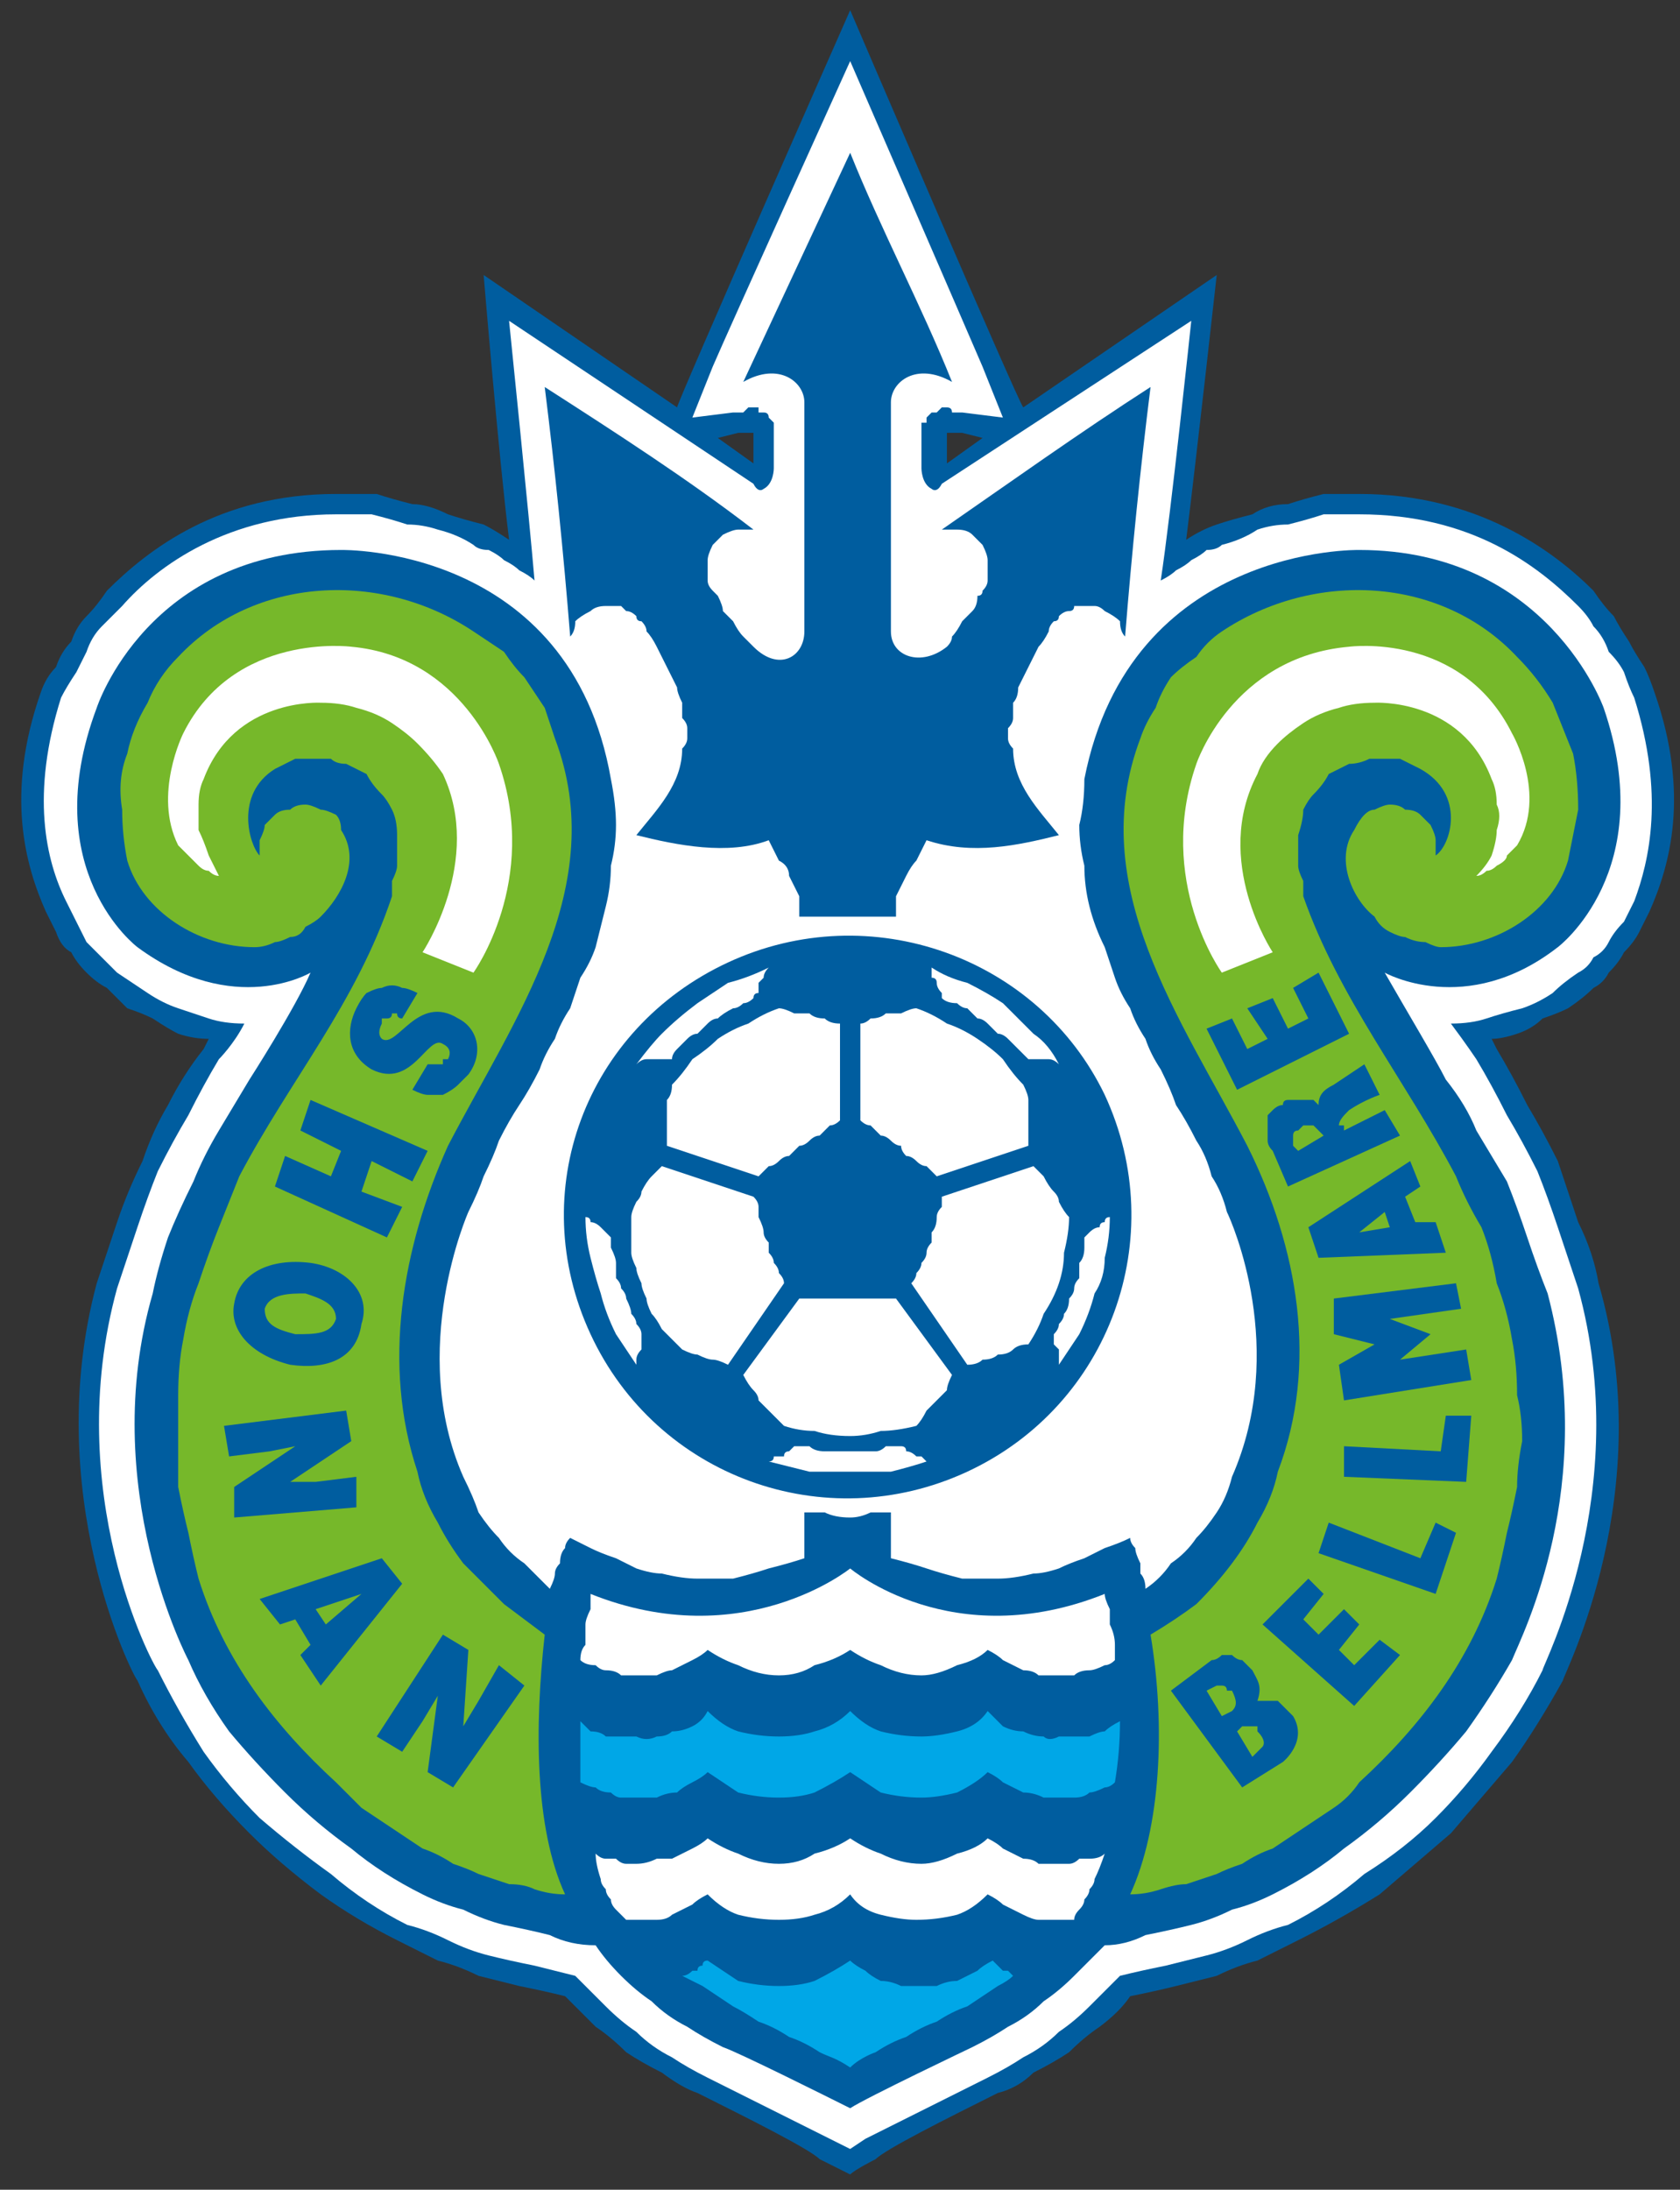
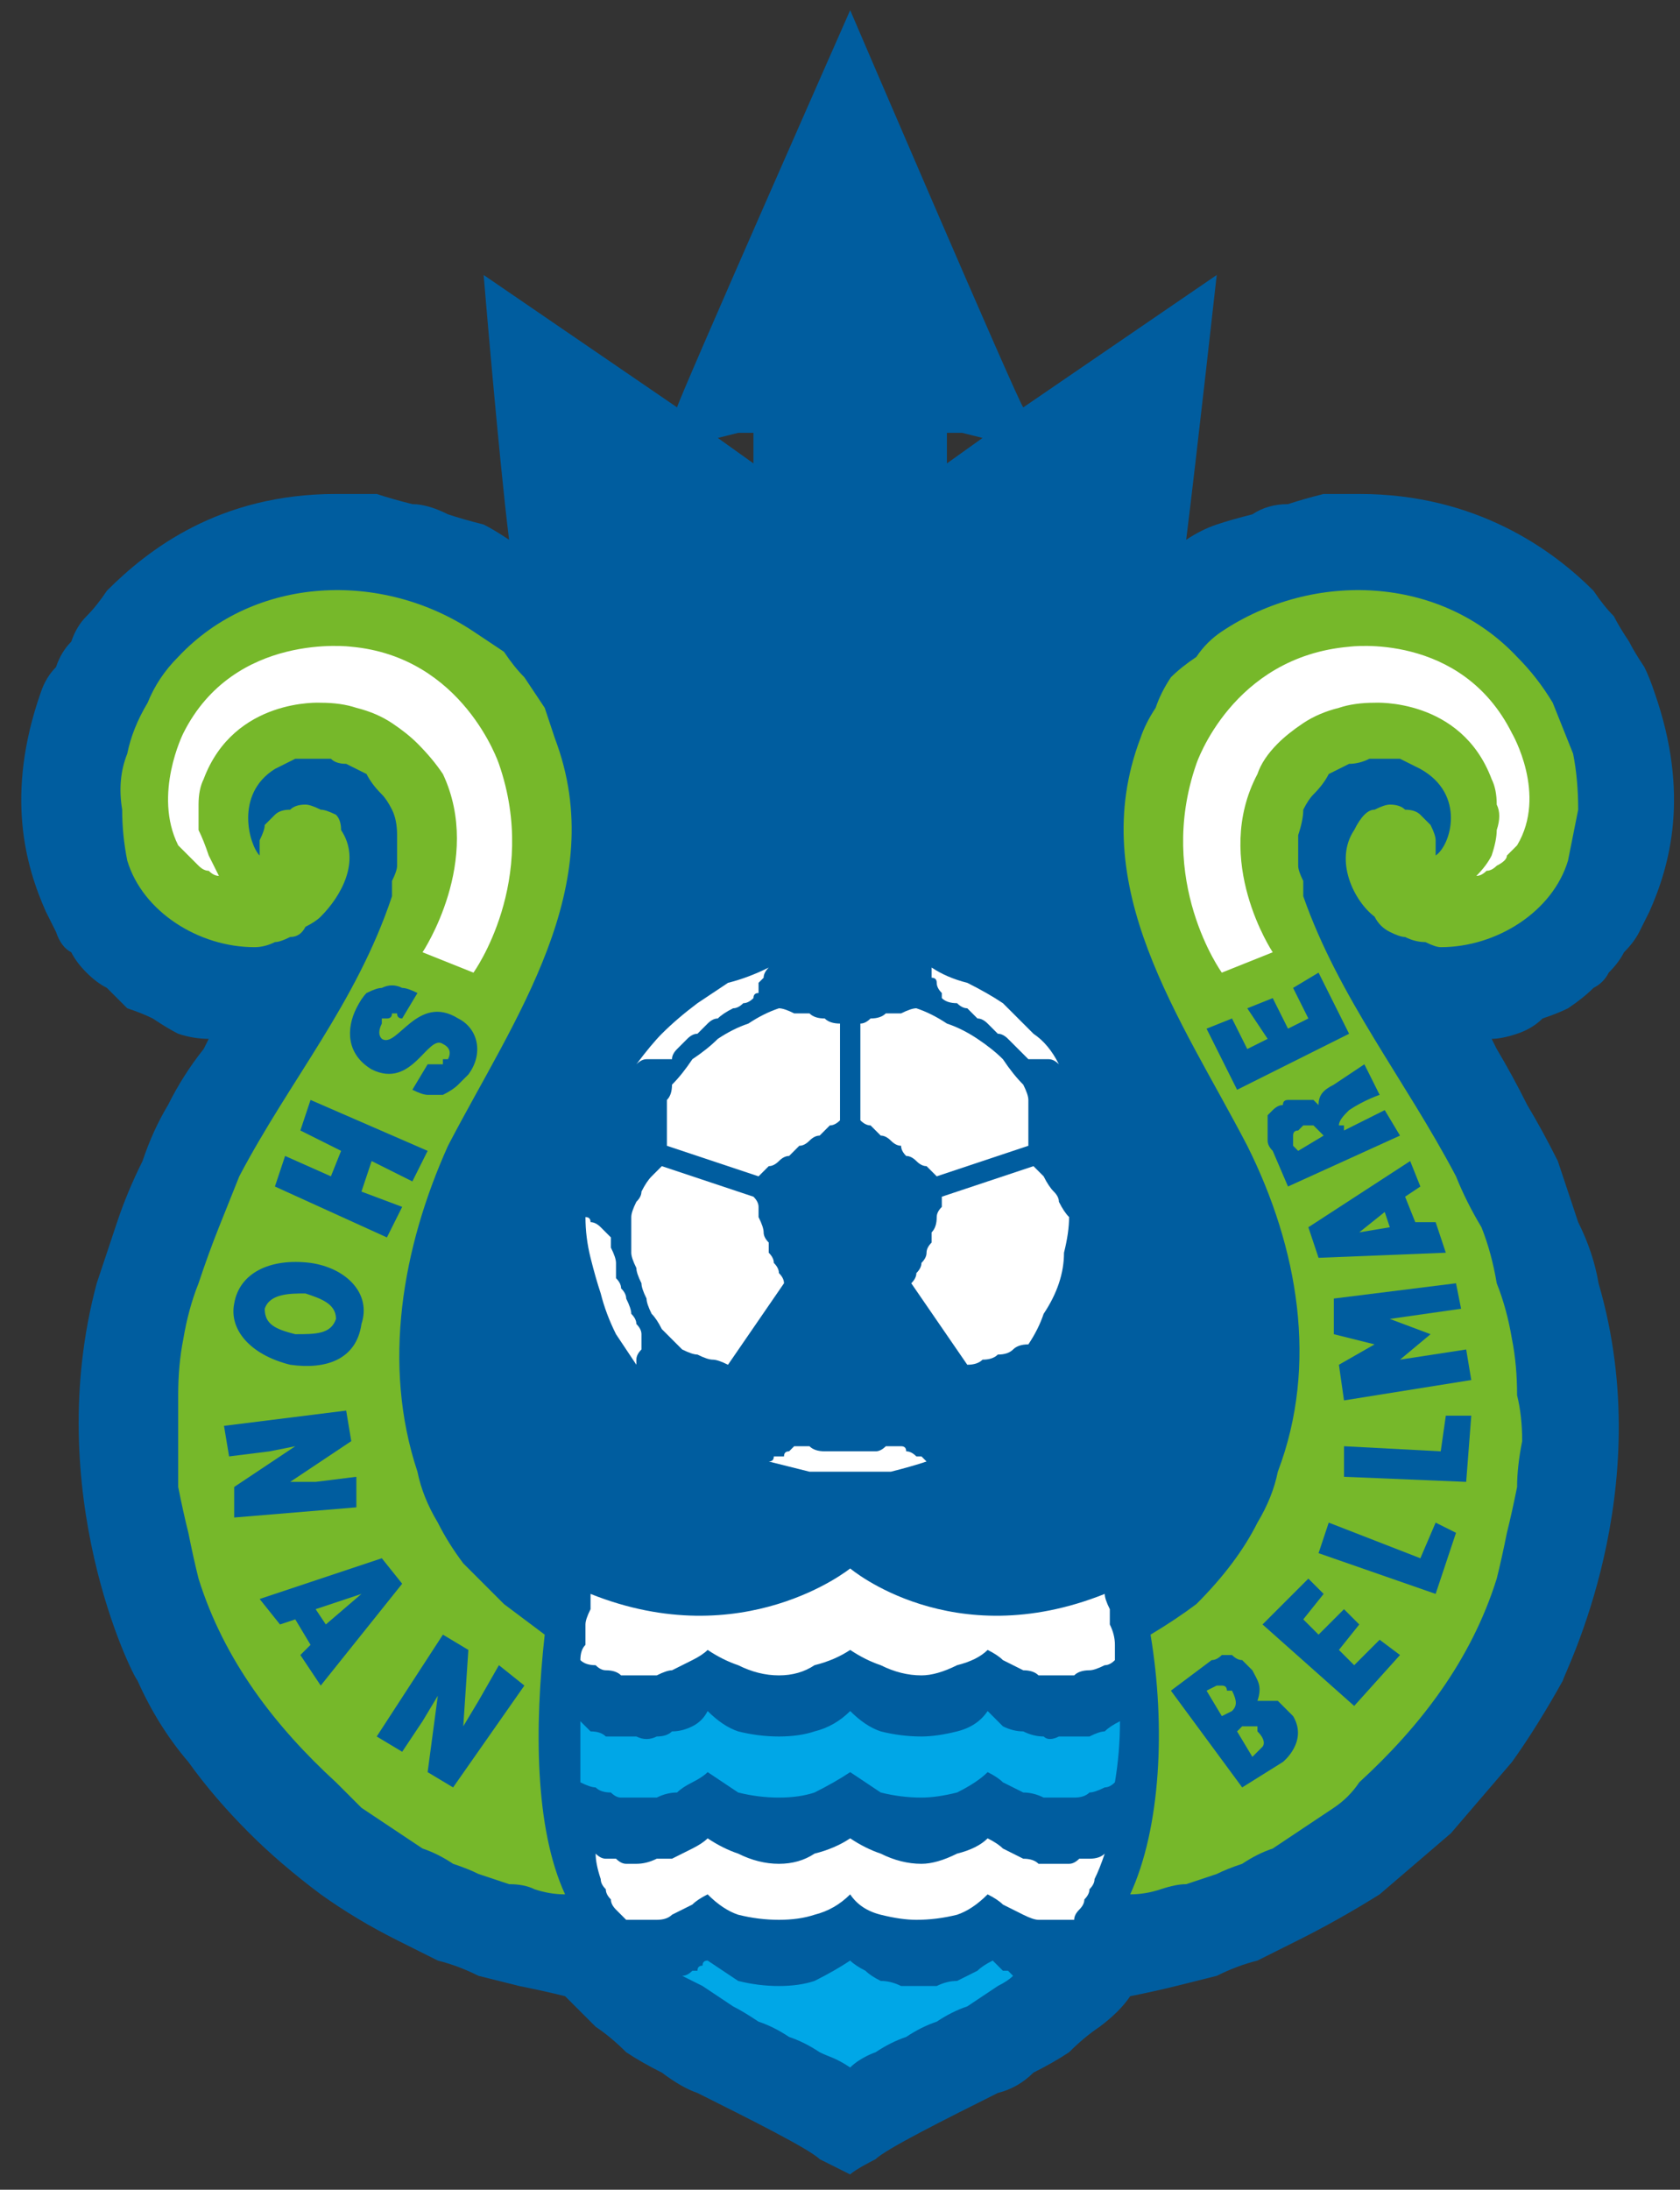
<svg xmlns="http://www.w3.org/2000/svg" version="1.2" viewBox="0 0 33 43" width="33" height="43">
  <rect x="0" y="0" width="33" height="43" fill="#333333" stroke="none" />
  <title>srcompetitor21905</title>
  <style>
		.s0 { fill: none } 
		.s1 { fill: #005d9f } 
		.s2 { fill: #ffffff } 
		.s3 { fill: #76b82a } 
		.s4 { fill: #00a7e7 } 
	</style>
  <path id="Layer" fill-rule="evenodd" class="s0" d="m33 18.2c0.4-1 0.8-2.6 0-4.8q-0.3-0.9-0.8-1.6-0.6-0.8-1.4-1.4-0.7-0.5-1.6-0.9-0.9-0.3-1.9-0.3v-0.1h-1.2q0 0 0 0.1-0.2 0-0.5 0-0.3 0.1-0.5 0.1-0.3 0.1-0.5 0.2-0.3 0-0.6 0.1l0.5-4.1 0.1-1.2-1 0.7-3.3 2.1-3.1-7.1-0.5-1.2-0.6 1.2-3.1 7.1-3.2-2.2-1.1-0.7 0.2 1.3 0.4 4.1q-0.3-0.1-0.5-0.2-0.3 0-0.5-0.1-0.3-0.1-0.5-0.1-0.3 0-0.6-0.1h-0.6-0.6q0 0 0 0-0.9 0.1-1.8 0.4-0.9 0.4-1.7 0.9-0.7 0.6-1.3 1.4-0.6 0.7-0.9 1.6c-0.2 0.6 0 0 0 0-0.8 2.2-0.4 3.8 0.1 4.7q0.1 0.3 0.2 0.5 0.2 0.3 0.3 0.5 0.2 0.2 0.4 0.4 0.2 0.2 0.4 0.4 0.2 0.1 0.4 0.2 0.1 0.2 0.3 0.3 0.2 0.1 0.4 0.2 0.2 0.1 0.4 0.1-0.3 0.5-0.6 1.1-0.2 0.5-0.5 1-0.2 0.5-0.4 1.1-0.2 0.6-0.3 1.1c-1.2 4.4 0.7 8.1 0.8 8.3q0.4 0.9 1 1.6 0.6 0.8 1.3 1.5 0.7 0.7 1.4 1.3 0.8 0.5 1.7 1 0.4 0.2 0.8 0.3 0.4 0.2 0.8 0.3 0.4 0.1 0.8 0.2 0.4 0.1 0.8 0.2 0.3 0.3 0.6 0.6 0.3 0.3 0.6 0.5 0.4 0.3 0.7 0.5 0.4 0.2 0.8 0.4c1.2 0.6 2.2 1.1 2.3 1.2l0.3 0.1 0.6 0.4 0.6-0.4q0.1-0.1 0.2-0.1c0.2-0.1 1.1-0.6 2.4-1.2q0.3-0.2 0.7-0.4 0.4-0.2 0.7-0.5 0.3-0.2 0.6-0.5 0.4-0.3 0.7-0.6 0.4-0.1 0.8-0.2 0.4-0.1 0.8-0.2 0.4-0.1 0.8-0.3 0.4-0.2 0.8-0.3 0.8-0.5 1.6-1 0.8-0.6 1.5-1.3 0.7-0.7 1.3-1.4 0.5-0.8 1-1.7c0.1-0.1 2-3.9 0.8-8.3q-0.2-0.6-0.4-1.1-0.1-0.6-0.4-1.1-0.2-0.5-0.5-1-0.2-0.6-0.5-1 0.2-0.1 0.3-0.2 0.2-0.1 0.4-0.2 0.2-0.1 0.4-0.3 0.2-0.1 0.3-0.2 0.2-0.2 0.4-0.4 0.2-0.2 0.4-0.4 0.2-0.2 0.3-0.4 0.2-0.3 0.3-0.5z" />
  <path id="Layer" fill-rule="evenodd" class="s1" d="m32.4 17.9q-0.1 0.2-0.2 0.4-0.1 0.2-0.3 0.4-0.1 0.2-0.3 0.4-0.1 0.2-0.3 0.3-0.2 0.2-0.5 0.4-0.2 0.1-0.5 0.2-0.2 0.2-0.5 0.3-0.3 0.1-0.5 0.1l0.1 0.2q0.3 0.5 0.6 1.1 0.3 0.5 0.6 1.1 0.2 0.6 0.4 1.2 0.3 0.6 0.4 1.2c1.2 4.1-0.7 7.7-0.7 7.8q-0.5 0.9-1 1.6-0.6 0.7-1.2 1.4-0.7 0.6-1.4 1.2-0.8 0.5-1.6 0.9-0.4 0.2-0.8 0.4-0.4 0.1-0.8 0.3-0.4 0.1-0.8 0.2-0.4 0.1-0.9 0.2-0.2 0.3-0.6 0.6-0.3 0.2-0.6 0.5-0.3 0.2-0.7 0.4-0.3 0.3-0.7 0.4c-1 0.5-2.2 1.1-2.4 1.3 0 0-0.4 0.2-0.5 0.3-0.2-0.1-0.6-0.3-0.6-0.3-0.2-0.2-1.4-0.8-2.4-1.3q-0.3-0.1-0.7-0.4-0.4-0.2-0.7-0.4-0.3-0.3-0.6-0.5-0.3-0.3-0.6-0.6-0.4-0.1-0.9-0.2-0.4-0.1-0.8-0.2-0.4-0.2-0.8-0.3-0.4-0.2-0.8-0.4-0.8-0.4-1.5-0.9-0.8-0.6-1.4-1.2-0.7-0.7-1.2-1.4-0.6-0.7-1-1.6c-0.1-0.1-1.9-3.7-0.8-7.8q0.2-0.6 0.4-1.2 0.2-0.6 0.5-1.2 0.2-0.6 0.5-1.1 0.3-0.6 0.7-1.1l0.1-0.2q-0.3 0-0.6-0.1-0.2-0.1-0.5-0.3-0.2-0.1-0.5-0.2-0.2-0.2-0.4-0.4-0.2-0.1-0.4-0.3-0.2-0.2-0.3-0.4-0.2-0.1-0.3-0.4-0.1-0.2-0.2-0.4c-0.4-0.9-0.8-2.3-0.1-4.3q0.1-0.3 0.3-0.5 0.1-0.3 0.3-0.5 0.1-0.3 0.3-0.5 0.2-0.2 0.4-0.5c0.8-0.8 2.2-1.9 4.5-1.9q0.4 0 0.8 0 0.3 0.1 0.7 0.2 0.3 0 0.7 0.2 0.3 0.1 0.7 0.2 0.2 0.1 0.5 0.3c-0.2-1.6-0.5-5.2-0.5-5.2l3.8 2.6c0-0.1 3.4-7.8 3.4-7.8 0 0 3.3 7.7 3.4 7.8l3.8-2.6c0 0-0.4 3.6-0.6 5.2q0.3-0.2 0.6-0.3 0.3-0.1 0.7-0.2 0.3-0.2 0.7-0.2 0.3-0.1 0.7-0.2 0.3 0 0.7 0c2.3 0 3.8 1.1 4.6 1.9q0.2 0.3 0.4 0.5 0.1 0.2 0.3 0.5 0.1 0.2 0.3 0.5 0.1 0.2 0.2 0.5c0.7 2 0.3 3.4-0.1 4.3zm-18.3-9.3l0.7 0.5v-0.6c-0.1 0-0.2 0-0.3 0zm4.8-0.1c-0.1 0-0.3 0-0.3 0v0.6l0.7-0.5z" />
-   <path id="Layer" class="s2" d="m32.1 17.7c0.3-0.8 0.6-2.1 0-4q-0.1-0.2-0.2-0.5-0.1-0.2-0.3-0.4-0.1-0.3-0.3-0.5-0.1-0.2-0.3-0.4c-0.8-0.8-2.1-1.8-4.3-1.8q-0.3 0-0.7 0-0.3 0.1-0.7 0.2-0.3 0-0.6 0.1-0.3 0.2-0.7 0.3-0.1 0.1-0.3 0.1-0.1 0.1-0.3 0.2-0.1 0.1-0.3 0.2-0.1 0.1-0.3 0.2c0.2-1.3 0.6-5.1 0.6-5.1l-4.9 3.2c-0.1 0.2-0.2 0.1-0.2 0.1-0.2-0.1-0.2-0.4-0.2-0.4v-0.8q0 0 0-0.1 0.1 0 0.1 0 0-0.1 0-0.1 0.1-0.1 0.1-0.1 0 0 0 0 0.1 0 0.1 0 0 0 0.1-0.1 0 0 0 0 0.1 0 0.1 0 0.1 0 0.1 0.1 0.1 0 0.1 0 0 0 0.1 0l0.8 0.1-0.4-1c-0.3-0.7-2.6-6-2.6-6 0 0-2.4 5.3-2.7 6l-0.4 1 0.8-0.1q0.1 0 0.1 0 0.1 0 0.1 0 0.1-0.1 0.1-0.1 0.1 0 0.1 0 0 0 0.1 0 0 0.1 0 0.1 0.1 0 0.1 0 0 0 0 0 0.1 0 0.1 0.1 0 0 0.1 0.1 0 0 0 0 0 0.1 0 0.1v0.8c0 0 0 0.3-0.2 0.4 0 0-0.1 0.1-0.2-0.1l-4.8-3.2c0 0 0.4 3.9 0.5 5.1q-0.1-0.1-0.3-0.2-0.1-0.1-0.3-0.2-0.1-0.1-0.3-0.2-0.2 0-0.3-0.1-0.3-0.2-0.7-0.3-0.3-0.1-0.6-0.1-0.3-0.1-0.7-0.2-0.3 0-0.7 0c-2.1 0-3.5 1-4.2 1.8q-0.2 0.2-0.4 0.4-0.2 0.2-0.3 0.5-0.1 0.2-0.2 0.4-0.2 0.3-0.3 0.5c-0.6 1.9-0.3 3.2 0.1 4q0.1 0.2 0.2 0.4 0.1 0.2 0.2 0.4 0.2 0.2 0.3 0.3 0.2 0.2 0.3 0.3 0.3 0.2 0.6 0.4 0.3 0.2 0.6 0.3 0.3 0.1 0.6 0.2 0.3 0.1 0.7 0.1c-0.2 0.4-0.5 0.7-0.5 0.7q-0.3 0.5-0.6 1.1-0.3 0.5-0.6 1.1-0.2 0.5-0.4 1.1-0.2 0.6-0.4 1.2c-1.1 4 0.7 7.4 0.8 7.5q0.4 0.8 0.9 1.6 0.5 0.7 1.1 1.3 0.7 0.6 1.4 1.1 0.7 0.6 1.5 1 0.4 0.1 0.8 0.3 0.4 0.2 0.8 0.3 0.4 0.1 0.9 0.2 0.4 0.1 0.8 0.2 0.3 0.3 0.6 0.6 0.3 0.3 0.6 0.5 0.3 0.3 0.7 0.5 0.3 0.2 0.7 0.4c0.8 0.4 2.2 1.1 2.4 1.2l0.4 0.2 0.3-0.2c0.2-0.1 1.6-0.8 2.4-1.2q0.4-0.2 0.7-0.4 0.4-0.2 0.7-0.5 0.3-0.2 0.6-0.5 0.3-0.3 0.6-0.6 0.4-0.1 0.9-0.2 0.4-0.1 0.8-0.2 0.4-0.1 0.8-0.3 0.4-0.2 0.8-0.3 0.8-0.4 1.5-1 0.8-0.5 1.4-1.1 0.6-0.6 1.1-1.3 0.6-0.8 1-1.6c0-0.1 1.8-3.5 0.7-7.5q-0.2-0.6-0.4-1.2-0.2-0.6-0.4-1.1-0.3-0.6-0.6-1.1-0.3-0.6-0.6-1.1c0 0-0.2-0.3-0.5-0.7q0.4 0 0.7-0.1 0.3-0.1 0.7-0.2 0.3-0.1 0.6-0.3 0.2-0.2 0.5-0.4 0.2-0.1 0.3-0.3 0.2-0.1 0.3-0.3 0.1-0.2 0.3-0.4 0.1-0.2 0.2-0.4z" />
  <path id="Layer" class="s1" d="m19 28.9c-2.8 1.3-6.1 0.1-7.4-2.7-1.3-2.8-0.1-6 2.7-7.3 2.8-1.3 6.1-0.1 7.4 2.6 1.3 2.8 0.1 6.1-2.7 7.4z" />
  <path id="Layer" class="s2" d="m16.7 28.5q-0.2 0-0.3 0-0.1 0-0.2 0-0.2 0-0.3-0.1-0.1 0-0.3 0 0 0-0.1 0.1-0.1 0-0.1 0.1-0.1 0-0.2 0 0 0.1-0.1 0.1 0.4 0.1 0.8 0.2 0.4 0 0.8 0 0.4 0 0.8 0 0.4-0.1 0.7-0.2 0 0-0.1-0.1-0.1 0-0.1 0-0.1-0.1-0.2-0.1 0-0.1-0.1-0.1-0.1 0-0.3 0-0.1 0.1-0.2 0.1-0.1 0-0.3 0-0.1 0-0.2 0z" />
-   <path id="Layer" class="s2" d="m21.1 25.3q0 0.1-0.1 0.2 0 0.2-0.1 0.3 0 0.1-0.1 0.2 0 0.1-0.1 0.2 0 0.1 0 0.2 0.1 0.1 0.1 0.1 0 0.1 0 0.2 0 0.1 0 0.1 0.2-0.3 0.4-0.6 0.2-0.4 0.3-0.8 0.2-0.3 0.2-0.7 0.1-0.4 0.1-0.8-0.1 0-0.1 0.1-0.1 0-0.1 0.1-0.1 0-0.2 0.1 0 0-0.1 0.1 0 0.1 0 0.2 0 0.2-0.1 0.3 0 0.1 0 0.3-0.1 0.1-0.1 0.2z" />
  <path id="Layer" class="s2" d="m19.4 20.1q0.1 0.1 0.2 0.2 0.1 0 0.2 0.1 0.1 0.1 0.2 0.2 0.1 0.1 0.2 0.2 0.1 0 0.1 0 0.1 0 0.2 0 0.1 0 0.1 0 0.1 0 0.2 0.1-0.2-0.4-0.5-0.6-0.3-0.3-0.6-0.6-0.3-0.2-0.7-0.4-0.4-0.1-0.7-0.3 0 0.1 0 0.2 0.1 0 0.1 0.1 0 0.1 0.1 0.2 0 0 0 0.1 0.1 0.1 0.3 0.1 0.1 0.1 0.2 0.1 0.1 0.1 0.2 0.2 0.1 0 0.2 0.1z" />
  <path id="Layer" class="s2" d="m13.9 20.1q0.1-0.1 0.2-0.1 0.1-0.1 0.3-0.2 0.1 0 0.2-0.1 0.1 0 0.2-0.1 0-0.1 0.1-0.1 0-0.1 0-0.2 0.1-0.1 0.1-0.1 0-0.1 0.1-0.2-0.4 0.2-0.8 0.3-0.3 0.2-0.6 0.4-0.4 0.3-0.7 0.6-0.2 0.2-0.5 0.6 0.1-0.1 0.2-0.1 0.1 0 0.1 0 0.1 0 0.2 0 0.1 0 0.2 0 0-0.1 0.1-0.2 0.1-0.1 0.2-0.2 0.1-0.1 0.2-0.1 0.1-0.1 0.2-0.2z" />
  <path id="Layer" class="s2" d="m12.2 25.3q0-0.1-0.1-0.2 0-0.2 0-0.3 0-0.1-0.1-0.3 0-0.1 0-0.2-0.1-0.1-0.1-0.1-0.1-0.1-0.1-0.1-0.1-0.1-0.2-0.1 0-0.1-0.1-0.1 0 0.4 0.1 0.8 0.1 0.4 0.2 0.7 0.1 0.4 0.3 0.8 0.2 0.3 0.4 0.6 0 0 0-0.1 0-0.1 0.1-0.2 0 0 0-0.1 0-0.1 0-0.2 0-0.1-0.1-0.2 0-0.1-0.1-0.2 0-0.1-0.1-0.3 0-0.1-0.1-0.2z" />
-   <path id="Layer" class="s2" d="m16.7 25.5q-0.1 0-0.3 0-0.1 0-0.2 0-0.1 0-0.2 0-0.1 0-0.3 0l-1.1 1.5q0.1 0.2 0.2 0.3 0.1 0.1 0.1 0.2 0.1 0.1 0.2 0.2 0.2 0.2 0.3 0.3 0.3 0.1 0.6 0.1 0.3 0.1 0.7 0.1 0.3 0 0.6-0.1 0.3 0 0.7-0.1 0.1-0.1 0.2-0.3 0.1-0.1 0.2-0.2 0.1-0.1 0.2-0.2 0-0.1 0.1-0.3l-1.1-1.5q-0.1 0-0.2 0-0.2 0-0.3 0-0.1 0-0.2 0-0.1 0-0.2 0z" />
  <path id="Layer" class="s2" d="m18.3 24.4q-0.1 0.1-0.1 0.2 0 0.1-0.1 0.2 0 0.1-0.1 0.2 0 0.1-0.1 0.2l1.1 1.6q0.2 0 0.3-0.1 0.2 0 0.3-0.1 0.2 0 0.3-0.1 0.1-0.1 0.3-0.1 0.2-0.3 0.3-0.6 0.2-0.3 0.3-0.6 0.1-0.3 0.1-0.6 0.1-0.4 0.1-0.7-0.1-0.1-0.2-0.3 0-0.1-0.1-0.2-0.1-0.1-0.2-0.3-0.1-0.1-0.2-0.2l-1.8 0.6q0 0.1 0 0.2-0.1 0.1-0.1 0.2 0 0.2-0.1 0.3 0 0.1 0 0.2z" />
  <path id="Layer" class="s2" d="m17.7 22.5q0 0.1 0.1 0.2 0.1 0 0.2 0.1 0.1 0.1 0.2 0.1 0.1 0.1 0.2 0.2l1.8-0.6q0-0.1 0-0.3 0-0.1 0-0.3 0-0.1 0-0.3 0-0.1-0.1-0.3-0.2-0.2-0.4-0.5-0.2-0.2-0.5-0.4-0.3-0.2-0.6-0.3-0.3-0.2-0.6-0.3-0.1 0-0.3 0.1-0.1 0-0.3 0-0.1 0.1-0.3 0.1-0.1 0.1-0.2 0.1v1.9q0.1 0.1 0.2 0.1 0.1 0.1 0.2 0.2 0.1 0 0.2 0.1 0.1 0.1 0.2 0.1z" />
  <path id="Layer" class="s2" d="m15.7 22.5q0.1 0 0.2-0.1 0.1-0.1 0.2-0.1 0.1-0.1 0.2-0.2 0.1 0 0.2-0.1v-1.9q-0.2 0-0.3-0.1-0.2 0-0.3-0.1-0.2 0-0.3 0-0.2-0.1-0.3-0.1-0.3 0.1-0.6 0.3-0.3 0.1-0.6 0.3-0.2 0.2-0.5 0.4-0.2 0.3-0.4 0.5 0 0.2-0.1 0.3 0 0.2 0 0.3 0 0.2 0 0.3 0 0.2 0 0.3l1.8 0.6q0.1-0.1 0.2-0.2 0.1 0 0.2-0.1 0.1-0.1 0.2-0.1 0.1-0.1 0.2-0.2z" />
  <path id="Layer" class="s2" d="m15.1 24.4q-0.1-0.1-0.1-0.2 0-0.1-0.1-0.3 0-0.1 0-0.2 0-0.1-0.1-0.2l-1.8-0.6q-0.1 0.1-0.2 0.2-0.1 0.1-0.2 0.3 0 0.1-0.1 0.2-0.1 0.2-0.1 0.3 0 0.2 0 0.3 0 0.2 0 0.4 0 0.1 0.1 0.3 0 0.1 0.1 0.3 0 0.1 0.1 0.3 0 0.1 0.1 0.3 0.1 0.1 0.2 0.3 0.1 0.1 0.2 0.2 0.1 0.1 0.2 0.2 0.2 0.1 0.3 0.1 0.2 0.1 0.3 0.1 0.1 0 0.3 0.1l1.1-1.6q0-0.1-0.1-0.2 0-0.1-0.1-0.2 0-0.1-0.1-0.2 0-0.1 0-0.2z" />
  <path id="Layer" class="s1" d="m16.7 18q0.1 0 0.2 0 0.1 0 0.2 0 0.1 0 0.3 0 0.1 0 0.2 0 0-0.2 0-0.4 0.1-0.2 0.2-0.4 0.1-0.2 0.2-0.3 0.1-0.2 0.2-0.4c0.9 0.3 1.8 0.1 2.6-0.1-0.4-0.5-0.9-1-0.9-1.7q-0.1-0.1-0.1-0.2 0-0.1 0-0.2 0.1-0.1 0.1-0.2 0-0.1 0-0.3 0.1-0.1 0.1-0.3 0.1-0.2 0.2-0.4 0.1-0.2 0.2-0.4 0.1-0.1 0.2-0.3 0-0.1 0.1-0.2 0.1 0 0.1-0.1 0.1-0.1 0.2-0.1 0.1 0 0.1-0.1 0.2 0 0.4 0 0.1 0 0.2 0.1 0.2 0.1 0.3 0.2 0 0.2 0.1 0.3 0.2-2.5 0.5-4.9c-1.4 0.9-2.8 1.9-4.1 2.8q0.2 0 0.3 0 0.2 0 0.3 0.1 0.1 0.1 0.2 0.2 0.1 0.2 0.1 0.3 0 0.1 0 0.2 0 0.1 0 0.2 0 0.1-0.1 0.2 0 0.1-0.1 0.1 0 0.2-0.1 0.3-0.1 0.1-0.2 0.2-0.1 0.2-0.2 0.3 0 0.1-0.1 0.2c-0.5 0.4-1.1 0.2-1.1-0.3v-4.5c0-0.4 0.5-0.8 1.2-0.4-0.6-1.5-1.4-3-2-4.5-0.7 1.5-1.4 3-2.1 4.5 0.7-0.4 1.2 0 1.2 0.4v4.5c0 0.5-0.5 0.8-1 0.3q-0.1-0.1-0.2-0.2-0.1-0.1-0.2-0.3-0.1-0.1-0.2-0.2 0-0.1-0.1-0.3-0.1-0.1-0.1-0.1-0.1-0.1-0.1-0.2 0-0.1 0-0.2 0-0.1 0-0.2 0-0.1 0.1-0.3 0.1-0.1 0.2-0.2 0.2-0.1 0.3-0.1 0.2 0 0.3 0c-1.3-1-2.7-1.9-4.1-2.8q0.3 2.4 0.5 4.9 0.1-0.1 0.1-0.3 0.1-0.1 0.3-0.2 0.1-0.1 0.3-0.1 0.1 0 0.3 0 0 0 0.1 0.1 0.1 0 0.2 0.1 0 0.1 0.1 0.1 0.1 0.1 0.1 0.2 0.1 0.1 0.2 0.3 0.1 0.2 0.2 0.4 0.1 0.2 0.2 0.4 0 0.1 0.1 0.3 0 0.1 0 0.3 0.1 0.1 0.1 0.2 0 0.1 0 0.2 0 0.1-0.1 0.2c0 0.7-0.5 1.2-0.9 1.7 0.8 0.2 1.8 0.4 2.6 0.1q0.1 0.2 0.2 0.4 0.2 0.1 0.2 0.3 0.1 0.2 0.2 0.4 0 0.2 0 0.4 0.1 0 0.2 0 0.2 0 0.3 0 0.1 0 0.2 0 0.1 0 0.2 0z" />
  <path id="Layer" class="s1" d="m30.6 18.6c0 0 2-1.5 0.9-4.7 0 0-1.1-3.1-4.8-3.1 0 0-4.5-0.1-5.4 4.5q0 0.5-0.1 0.9 0 0.4 0.1 0.8 0 0.4 0.1 0.8 0.1 0.4 0.3 0.8 0.1 0.3 0.2 0.6 0.1 0.3 0.3 0.6 0.1 0.3 0.3 0.6 0.1 0.3 0.3 0.6 0.2 0.4 0.3 0.7 0.2 0.3 0.4 0.7 0.2 0.3 0.3 0.7 0.2 0.3 0.3 0.7c0.1 0.2 1.2 2.7 0.1 5.2q-0.1 0.4-0.3 0.7-0.2 0.3-0.4 0.5-0.2 0.3-0.5 0.5-0.2 0.3-0.5 0.5 0-0.2-0.1-0.3 0-0.1 0-0.2-0.1-0.2-0.1-0.3-0.1-0.1-0.1-0.2-0.2 0.1-0.5 0.2-0.2 0.1-0.4 0.2-0.3 0.1-0.5 0.2-0.3 0.1-0.5 0.1-0.4 0.1-0.7 0.1-0.4 0-0.7 0-0.4-0.1-0.7-0.2-0.3-0.1-0.7-0.2v-0.9q-0.2 0-0.4 0-0.2 0.1-0.4 0.1-0.3 0-0.5-0.1-0.2 0-0.4 0v0.9q-0.3 0.1-0.7 0.2-0.3 0.1-0.7 0.2-0.3 0-0.7 0-0.3 0-0.7-0.1-0.2 0-0.5-0.1-0.2-0.1-0.4-0.2-0.3-0.1-0.5-0.2-0.2-0.1-0.4-0.2-0.1 0.1-0.1 0.2-0.1 0.1-0.1 0.3-0.1 0.1-0.1 0.2 0 0.1-0.1 0.3-0.2-0.2-0.5-0.5-0.3-0.2-0.5-0.5-0.2-0.2-0.4-0.5-0.1-0.3-0.3-0.7c-1.1-2.5 0.1-5.2 0.1-5.2q0.2-0.4 0.3-0.7 0.2-0.4 0.3-0.7 0.2-0.4 0.4-0.7 0.2-0.3 0.4-0.7 0.1-0.3 0.3-0.6 0.1-0.3 0.3-0.6 0.1-0.3 0.2-0.6 0.2-0.3 0.3-0.6 0.1-0.4 0.2-0.8 0.1-0.4 0.1-0.8 0.1-0.4 0.1-0.8 0-0.4-0.1-0.9c-0.8-4.6-5.3-4.5-5.3-4.5-3.8 0-4.8 3.1-4.8 3.1-1.2 3.2 0.8 4.7 0.8 4.7 1.9 1.4 3.4 0.5 3.4 0.5-0.3 0.7-1.2 2.1-1.2 2.1q-0.3 0.5-0.6 1-0.3 0.5-0.5 1-0.3 0.6-0.5 1.1-0.2 0.6-0.3 1.1c-1.1 3.8 0.7 7.2 0.7 7.2q0.3 0.7 0.8 1.4 0.5 0.6 1.1 1.2 0.6 0.6 1.3 1.1 0.6 0.5 1.4 0.9 0.4 0.2 0.8 0.3 0.4 0.2 0.8 0.3 0.5 0.1 0.9 0.2 0.4 0.2 0.9 0.2 0.2 0.3 0.5 0.6 0.3 0.3 0.6 0.5 0.3 0.3 0.7 0.5 0.3 0.2 0.7 0.4c0.3 0.1 2.1 1 2.5 1.2 0.3-0.2 2.4-1.2 2.4-1.2q0.4-0.2 0.7-0.4 0.4-0.2 0.7-0.5 0.3-0.2 0.6-0.5 0.3-0.3 0.6-0.6 0.4 0 0.8-0.2 0.5-0.1 0.9-0.2 0.4-0.1 0.8-0.3 0.4-0.1 0.8-0.3 0.8-0.4 1.4-0.9 0.7-0.5 1.3-1.1 0.6-0.6 1.1-1.2 0.5-0.7 0.9-1.4c0.2-0.5 1.7-3.4 0.7-7.2q-0.2-0.5-0.4-1.1-0.2-0.6-0.4-1.1-0.3-0.5-0.6-1-0.2-0.5-0.6-1c-0.2-0.4-0.8-1.4-1.2-2.1 0 0 1.6 0.9 3.4-0.5z" />
  <path id="Layer" class="s3" d="m27.9 15.1q-0.2-0.1-0.4-0.2-0.1 0-0.3 0-0.2 0-0.3 0-0.2 0.1-0.4 0.1-0.2 0.1-0.4 0.2-0.1 0.2-0.3 0.4-0.1 0.1-0.2 0.3 0 0.2-0.1 0.5 0 0.1 0 0.3 0 0.1 0 0.3 0 0.1 0.1 0.3 0 0.1 0 0.3c0.7 2 2 3.6 3 5.5q0.2 0.5 0.5 1 0.2 0.5 0.3 1.1 0.2 0.5 0.3 1.1 0.1 0.5 0.1 1.1 0.1 0.4 0.1 0.9-0.1 0.5-0.1 0.9-0.1 0.5-0.2 0.9-0.1 0.5-0.2 0.9c-0.5 1.6-1.5 2.9-2.7 4q-0.2 0.3-0.5 0.5-0.3 0.2-0.6 0.4-0.3 0.2-0.6 0.4-0.3 0.1-0.6 0.3-0.3 0.1-0.5 0.2-0.3 0.1-0.6 0.2-0.2 0-0.5 0.1-0.3 0.1-0.6 0.1c0.6-1.3 0.7-3.3 0.4-5.1q0.5-0.3 0.9-0.6 0.4-0.4 0.7-0.8 0.3-0.4 0.5-0.8 0.3-0.5 0.4-1c0.8-2.1 0.4-4.4-0.6-6.4-1.3-2.5-3.2-5.1-2.1-8q0.1-0.3 0.3-0.6 0.1-0.3 0.3-0.6 0.2-0.2 0.5-0.4 0.2-0.3 0.5-0.5c1.8-1.2 4.3-1.1 5.8 0.5q0.4 0.4 0.7 0.9 0.2 0.5 0.4 1 0.1 0.5 0.1 1.1-0.1 0.5-0.2 1c-0.3 1-1.4 1.7-2.5 1.7q-0.1 0-0.3-0.1-0.2 0-0.4-0.1-0.1 0-0.3-0.1-0.2-0.1-0.3-0.3c-0.4-0.3-0.8-1.1-0.4-1.7q0.1-0.2 0.2-0.3 0.1-0.1 0.2-0.1 0.2-0.1 0.3-0.1 0.2 0 0.3 0.1 0.2 0 0.3 0.1 0.1 0.1 0.2 0.2 0.1 0.2 0.1 0.3 0 0.2 0 0.3c0.3-0.2 0.6-1.2-0.3-1.7z" />
  <path id="Layer" class="s2" d="m24 19.1c0 0-1.3-1.8-0.5-4.1 0 0 0.7-2.1 3-2.3 0 0 2.2-0.3 3.2 1.7 0 0 0.7 1.2 0.1 2.2q-0.1 0.1-0.2 0.2 0 0.1-0.2 0.2-0.1 0.1-0.2 0.1-0.1 0.1-0.2 0.1 0.2-0.2 0.3-0.4 0.1-0.3 0.1-0.5 0.1-0.3 0-0.5 0-0.3-0.1-0.5c-0.6-1.6-2.3-1.5-2.3-1.5q-0.4 0-0.7 0.1-0.4 0.1-0.7 0.3-0.3 0.2-0.5 0.4-0.3 0.3-0.4 0.6c-0.9 1.7 0.3 3.5 0.3 3.5z" />
  <path id="Layer" class="s3" d="m5.4 15.1q0.2-0.1 0.4-0.2 0.1 0 0.3 0 0.2 0 0.4 0 0.1 0.1 0.3 0.1 0.2 0.1 0.4 0.2 0.1 0.2 0.3 0.4 0.1 0.1 0.2 0.3 0.1 0.2 0.1 0.5 0 0.1 0 0.3 0 0.1 0 0.3 0 0.1-0.1 0.3 0 0.2 0 0.3c-0.7 2.1-2 3.6-3 5.5q-0.2 0.5-0.4 1-0.2 0.5-0.4 1.1-0.2 0.5-0.3 1.1-0.1 0.5-0.1 1.1 0 0.4 0 0.9 0 0.5 0 0.9 0.1 0.5 0.2 0.9 0.1 0.5 0.2 0.9c0.5 1.6 1.5 2.9 2.7 4q0.3 0.3 0.5 0.5 0.3 0.2 0.6 0.4 0.3 0.2 0.6 0.4 0.3 0.1 0.6 0.3 0.3 0.1 0.5 0.2 0.3 0.1 0.6 0.2 0.3 0 0.5 0.1 0.3 0.1 0.6 0.1c-0.6-1.3-0.6-3.3-0.4-5.1q-0.4-0.3-0.8-0.6-0.4-0.4-0.8-0.8-0.3-0.4-0.5-0.8-0.3-0.5-0.4-1c-0.7-2.1-0.3-4.4 0.6-6.4 1.3-2.5 3.2-5.1 2.1-8q-0.1-0.3-0.2-0.6-0.2-0.3-0.4-0.6-0.2-0.2-0.4-0.5-0.3-0.2-0.6-0.4c-1.8-1.2-4.3-1.1-5.8 0.5q-0.4 0.4-0.6 0.9-0.3 0.5-0.4 1-0.2 0.5-0.1 1.1 0 0.5 0.1 1c0.3 1 1.4 1.7 2.5 1.7q0.2 0 0.4-0.1 0.1 0 0.3-0.1 0.2 0 0.3-0.2 0.2-0.1 0.3-0.2c0.4-0.4 0.8-1.1 0.4-1.7q0-0.2-0.1-0.3-0.2-0.1-0.3-0.1-0.2-0.1-0.3-0.1-0.2 0-0.3 0.1-0.2 0-0.3 0.1-0.1 0.1-0.2 0.2 0 0.1-0.1 0.3 0 0.1 0 0.3c-0.2-0.2-0.5-1.2 0.3-1.7z" />
  <path id="Layer" class="s2" d="m9.3 19.1c0 0 1.3-1.8 0.5-4.1 0 0-0.7-2.1-2.9-2.3 0 0-2.3-0.3-3.3 1.7 0 0-0.6 1.2-0.1 2.2q0.1 0.1 0.2 0.2 0.1 0.1 0.2 0.2 0.1 0.1 0.2 0.1 0.1 0.1 0.2 0.1-0.1-0.2-0.2-0.4-0.1-0.3-0.2-0.5 0-0.3 0-0.5 0-0.3 0.1-0.5c0.6-1.6 2.3-1.5 2.3-1.5q0.4 0 0.7 0.1 0.4 0.1 0.7 0.3 0.3 0.2 0.5 0.4 0.3 0.3 0.5 0.6c0.8 1.7-0.4 3.5-0.4 3.5z" />
  <path id="Layer" class="s2" d="m19.4 36.1q-0.2 0.2-0.6 0.3-0.4 0.2-0.7 0.2-0.4 0-0.8-0.2-0.3-0.1-0.6-0.3-0.3 0.2-0.7 0.3-0.3 0.2-0.7 0.2-0.4 0-0.8-0.2-0.3-0.1-0.6-0.3-0.1 0.1-0.3 0.2-0.2 0.1-0.4 0.2-0.1 0-0.3 0-0.2 0.1-0.4 0.1-0.1 0-0.2 0-0.1 0-0.2-0.1-0.1 0-0.2 0-0.1 0-0.2-0.1 0 0.2 0.1 0.5 0 0.1 0.1 0.2 0 0.1 0.1 0.2 0 0.1 0.1 0.2 0.1 0.1 0.2 0.2 0 0 0 0 0 0 0.1 0 0 0 0 0 0.1 0 0.1 0 0.2 0 0.4 0 0.2 0 0.3-0.1 0.2-0.1 0.4-0.2 0.1-0.1 0.3-0.2 0.3 0.3 0.6 0.4 0.4 0.1 0.8 0.1 0.4 0 0.7-0.1 0.4-0.1 0.7-0.4 0.2 0.3 0.6 0.4 0.4 0.1 0.7 0.1 0.4 0 0.8-0.1 0.3-0.1 0.6-0.4 0.2 0.1 0.3 0.2 0.2 0.1 0.4 0.2 0.2 0.1 0.3 0.1 0.2 0 0.4 0 0.1 0 0.3 0 0-0.1 0.1-0.2 0.1-0.1 0.1-0.2 0.1-0.1 0.1-0.2 0.1-0.1 0.1-0.2 0.1-0.2 0.2-0.5-0.1 0.1-0.3 0.1-0.1 0-0.2 0-0.1 0.1-0.2 0.1-0.1 0-0.2 0-0.2 0-0.4 0-0.1-0.1-0.3-0.1-0.2-0.1-0.4-0.2-0.1-0.1-0.3-0.2z" />
  <path id="Layer" class="s4" d="m19.4 33.6q-0.2 0.3-0.6 0.4-0.4 0.1-0.7 0.1-0.4 0-0.8-0.1-0.3-0.1-0.6-0.4-0.3 0.3-0.7 0.4-0.3 0.1-0.7 0.1-0.4 0-0.8-0.1-0.3-0.1-0.6-0.4-0.1 0.2-0.3 0.3-0.2 0.1-0.4 0.1-0.1 0.1-0.3 0.1-0.2 0.1-0.4 0-0.1 0-0.3 0-0.1 0-0.3 0-0.1-0.1-0.3-0.1-0.1-0.1-0.2-0.2 0 0.2 0 0.3 0 0.2 0 0.3 0 0.2 0 0.3 0 0.2 0 0.3 0.2 0.1 0.3 0.1 0.1 0.1 0.3 0.1 0.1 0.1 0.2 0.1 0.2 0 0.3 0 0.2 0 0.4 0 0.2-0.1 0.4-0.1 0.1-0.1 0.3-0.2 0.2-0.1 0.3-0.2 0.3 0.2 0.6 0.4 0.4 0.1 0.8 0.1 0.4 0 0.7-0.1 0.4-0.2 0.7-0.4 0.3 0.2 0.6 0.4 0.4 0.1 0.8 0.1 0.3 0 0.7-0.1 0.4-0.2 0.6-0.4 0.2 0.1 0.3 0.2 0.2 0.1 0.4 0.2 0.2 0 0.4 0.1 0.1 0 0.3 0 0.2 0 0.3 0 0.2 0 0.3-0.1 0.1 0 0.3-0.1 0.1 0 0.2-0.1 0.1-0.6 0.1-1.2-0.2 0.1-0.3 0.2-0.1 0-0.3 0.1-0.1 0-0.3 0-0.1 0-0.3 0-0.2 0.1-0.3 0-0.2 0-0.4-0.1-0.2 0-0.4-0.1-0.1-0.1-0.3-0.3z" />
  <path id="Layer" class="s4" d="m18.1 39q-0.2 0-0.4 0-0.2-0.1-0.4-0.1-0.2-0.1-0.3-0.2-0.2-0.1-0.3-0.2-0.3 0.2-0.7 0.4-0.3 0.1-0.7 0.1-0.4 0-0.8-0.1-0.3-0.2-0.6-0.4-0.1 0-0.1 0.1-0.1 0-0.1 0.1-0.1 0-0.1 0-0.1 0.1-0.2 0.1 0.2 0.1 0.4 0.2 0.3 0.2 0.6 0.4 0.2 0.1 0.5 0.3 0.3 0.1 0.6 0.3 0.3 0.1 0.6 0.3c0.2 0.1 0.3 0.1 0.6 0.3 0.2-0.2 0.5-0.3 0.5-0.3q0.3-0.2 0.6-0.3 0.3-0.2 0.6-0.3 0.3-0.2 0.6-0.3 0.3-0.2 0.6-0.4 0.2-0.1 0.3-0.2 0 0-0.1-0.1-0.1 0-0.1 0-0.1-0.1-0.1-0.1-0.1-0.1-0.1-0.1-0.2 0.1-0.3 0.2-0.2 0.1-0.4 0.2-0.2 0-0.4 0.1-0.2 0-0.3 0z" />
  <path id="Layer" class="s2" d="m13.9 32.4q0.3 0.2 0.6 0.3 0.4 0.2 0.8 0.2 0.4 0 0.7-0.2 0.4-0.1 0.7-0.3 0.3 0.2 0.6 0.3 0.4 0.2 0.8 0.2 0.3 0 0.7-0.2 0.4-0.1 0.6-0.3 0.2 0.1 0.3 0.2 0.2 0.1 0.4 0.2 0.2 0 0.3 0.1 0.2 0 0.4 0 0.2 0 0.3 0 0.1-0.1 0.3-0.1 0.1 0 0.3-0.1 0.1 0 0.2-0.1 0-0.2 0-0.3 0-0.2-0.1-0.4 0-0.1 0-0.3-0.1-0.2-0.1-0.3c-3 1.2-5-0.5-5-0.5 0 0-2.1 1.7-5.1 0.5q0 0.1 0 0.3-0.1 0.2-0.1 0.3 0 0.2 0 0.4-0.1 0.1-0.1 0.3 0.1 0.1 0.3 0.1 0.1 0.1 0.2 0.1 0.2 0 0.3 0.1 0.2 0 0.3 0 0.2 0 0.4 0 0.2-0.1 0.3-0.1 0.2-0.1 0.4-0.2 0.2-0.1 0.3-0.2z" />
  <path id="Layer" class="s1" d="m8.4 20.9q0.1 0 0.1 0 0 0 0 0 0.1 0 0.1 0 0 0 0 0 0.1 0 0.1 0 0 0 0-0.1 0 0 0 0 0 0 0.1 0 0.1-0.2-0.1-0.3c-0.3-0.2-0.6 0.9-1.4 0.5-0.5-0.3-0.5-0.8-0.3-1.2q0.1-0.2 0.2-0.3 0.2-0.1 0.3-0.1 0.2-0.1 0.4 0 0.1 0 0.3 0.1l-0.3 0.5q-0.1 0-0.1-0.1 0 0-0.1 0 0 0 0 0 0 0.1-0.1 0.1 0 0 0 0 0 0 0 0-0.1 0-0.1 0 0 0.1 0 0.1-0.1 0.2 0 0.3c0.3 0.2 0.7-0.9 1.5-0.4 0.4 0.2 0.5 0.7 0.2 1.1q-0.1 0.1-0.2 0.2-0.1 0.1-0.3 0.2-0.1 0-0.3 0-0.1 0-0.3-0.1z" />
  <path id="Layer" class="s1" d="m6.1 21.6l2.3 1-0.3 0.6-0.8-0.4-0.2 0.6 0.8 0.3-0.3 0.6-2.2-1 0.2-0.6 0.9 0.4 0.2-0.5-0.8-0.4z" />
  <path id="Layer" fill-rule="evenodd" class="s1" d="m5.7 26.8c-0.8-0.2-1.2-0.7-1.1-1.2 0.1-0.6 0.7-0.9 1.5-0.8 0.7 0.1 1.2 0.6 1 1.2-0.1 0.7-0.7 0.9-1.4 0.8zm0.3-1.4c-0.3 0-0.7 0-0.8 0.3 0 0.3 0.2 0.4 0.6 0.5 0.4 0 0.7 0 0.8-0.3 0-0.3-0.3-0.4-0.6-0.5z" />
  <path id="Layer" class="s1" d="m5.7 29.1h0.5l0.8-0.1v0.6l-2.4 0.2v-0.6l1.2-0.8-0.5 0.1-0.8 0.1-0.1-0.6 2.4-0.3 0.1 0.6z" />
  <path id="Layer" fill-rule="evenodd" class="s1" d="m5.1 31.4l2.4-0.8 0.4 0.5-1.6 2-0.4-0.6 0.2-0.2-0.3-0.5-0.3 0.1zm2-0.1l-0.9 0.3 0.2 0.3z" />
  <path id="Layer" class="s1" d="m9.1 33.9l0.3-0.5 0.4-0.7 0.5 0.4-1.4 2-0.5-0.3 0.2-1.5-0.3 0.5-0.4 0.6-0.5-0.3 1.3-2 0.5 0.3z" />
  <path id="Layer" class="s1" d="m25.9 19.1l-0.5 0.3 0.3 0.6-0.4 0.2-0.3-0.6-0.5 0.2 0.4 0.6-0.4 0.2-0.3-0.6-0.5 0.2 0.6 1.2 2.2-1.1-0.6-1.2z" />
  <path id="Layer" class="s1" d="m28.9 27.8h-0.5l-0.1 0.7-1.9-0.1v0.6l2.4 0.1 0.1-1.3z" />
  <path id="Layer" class="s1" d="m28.6 30.1l-0.4-0.2-0.3 0.7-1.8-0.7-0.2 0.6 2.3 0.8 0.4-1.2z" />
  <path id="Layer" fill-rule="evenodd" class="s1" d="m25.7 24.1l2-1.3 0.2 0.5-0.3 0.2 0.2 0.5h0.4l0.2 0.6-2.5 0.1zm1 0.1l0.6-0.1-0.1-0.3z" />
  <path id="Layer" fill-rule="evenodd" class="s1" d="m25.9 21.7c0-0.2 0.1-0.3 0.3-0.4 0.3-0.2 0.6-0.4 0.6-0.4l0.3 0.6c0 0-0.3 0.1-0.6 0.3-0.1 0.1-0.2 0.2-0.2 0.3q0 0 0 0 0 0 0 0 0.1 0 0.1 0 0 0.1 0 0.1l0.8-0.4 0.3 0.5-2.2 1-0.3-0.7q-0.1-0.1-0.1-0.2 0 0 0-0.1 0-0.1 0-0.1 0-0.1 0-0.2 0-0.1 0-0.1 0.1-0.1 0.1-0.1 0.1-0.1 0.2-0.1 0-0.1 0.1-0.1 0.1 0 0.1 0 0.1 0 0.2 0 0.1 0 0.2 0 0 0 0.1 0.1zm-0.4 0.9l0.5-0.3-0.1-0.1q0 0 0 0 0 0 0 0-0.1-0.1-0.1-0.1 0 0 0 0-0.1 0-0.1 0-0.1 0-0.1 0-0.1 0.1-0.1 0.1-0.1 0-0.1 0.1 0 0 0 0 0 0 0 0.1 0 0 0 0 0 0.1 0 0.1z" />
  <path id="Layer" class="s1" d="m27.5 32.5l-0.4-0.3-0.5 0.5-0.3-0.3 0.4-0.5-0.3-0.3-0.5 0.5-0.3-0.3 0.4-0.5-0.3-0.3-0.9 0.9 1.8 1.6 0.9-1z" />
  <path id="Layer" fill-rule="evenodd" class="s1" d="m23 33.2l0.8-0.6q0.1 0 0.2-0.1 0.1 0 0.2 0 0.1 0.1 0.2 0.1 0.1 0.1 0.2 0.2c0.1 0.2 0.2 0.3 0.1 0.6q0.1 0 0.2 0 0.1 0 0.2 0 0.1 0.1 0.1 0.1 0.1 0.1 0.2 0.2c0.3 0.5-0.2 0.9-0.2 0.9l-0.8 0.5zm0.9-0.1l-0.2 0.1 0.3 0.5 0.2-0.1c0.1-0.1 0.1-0.2 0-0.4q-0.1 0-0.1 0 0-0.1-0.1-0.1 0 0-0.1 0 0 0 0 0zm0.5 0.8l-0.1 0.1 0.3 0.5 0.2-0.2c0 0 0.1-0.1-0.1-0.3q0 0 0-0.1-0.1 0-0.1 0-0.1 0-0.1 0-0.1 0-0.1 0z" />
  <path id="Layer" class="s1" d="m26.3 26.8l0.7-0.4-0.8-0.2v-0.7l2.4-0.3 0.1 0.5-1.4 0.2 0.8 0.3-0.6 0.5 1.3-0.2 0.1 0.6-2.5 0.4-0.1-0.7z" />
</svg>